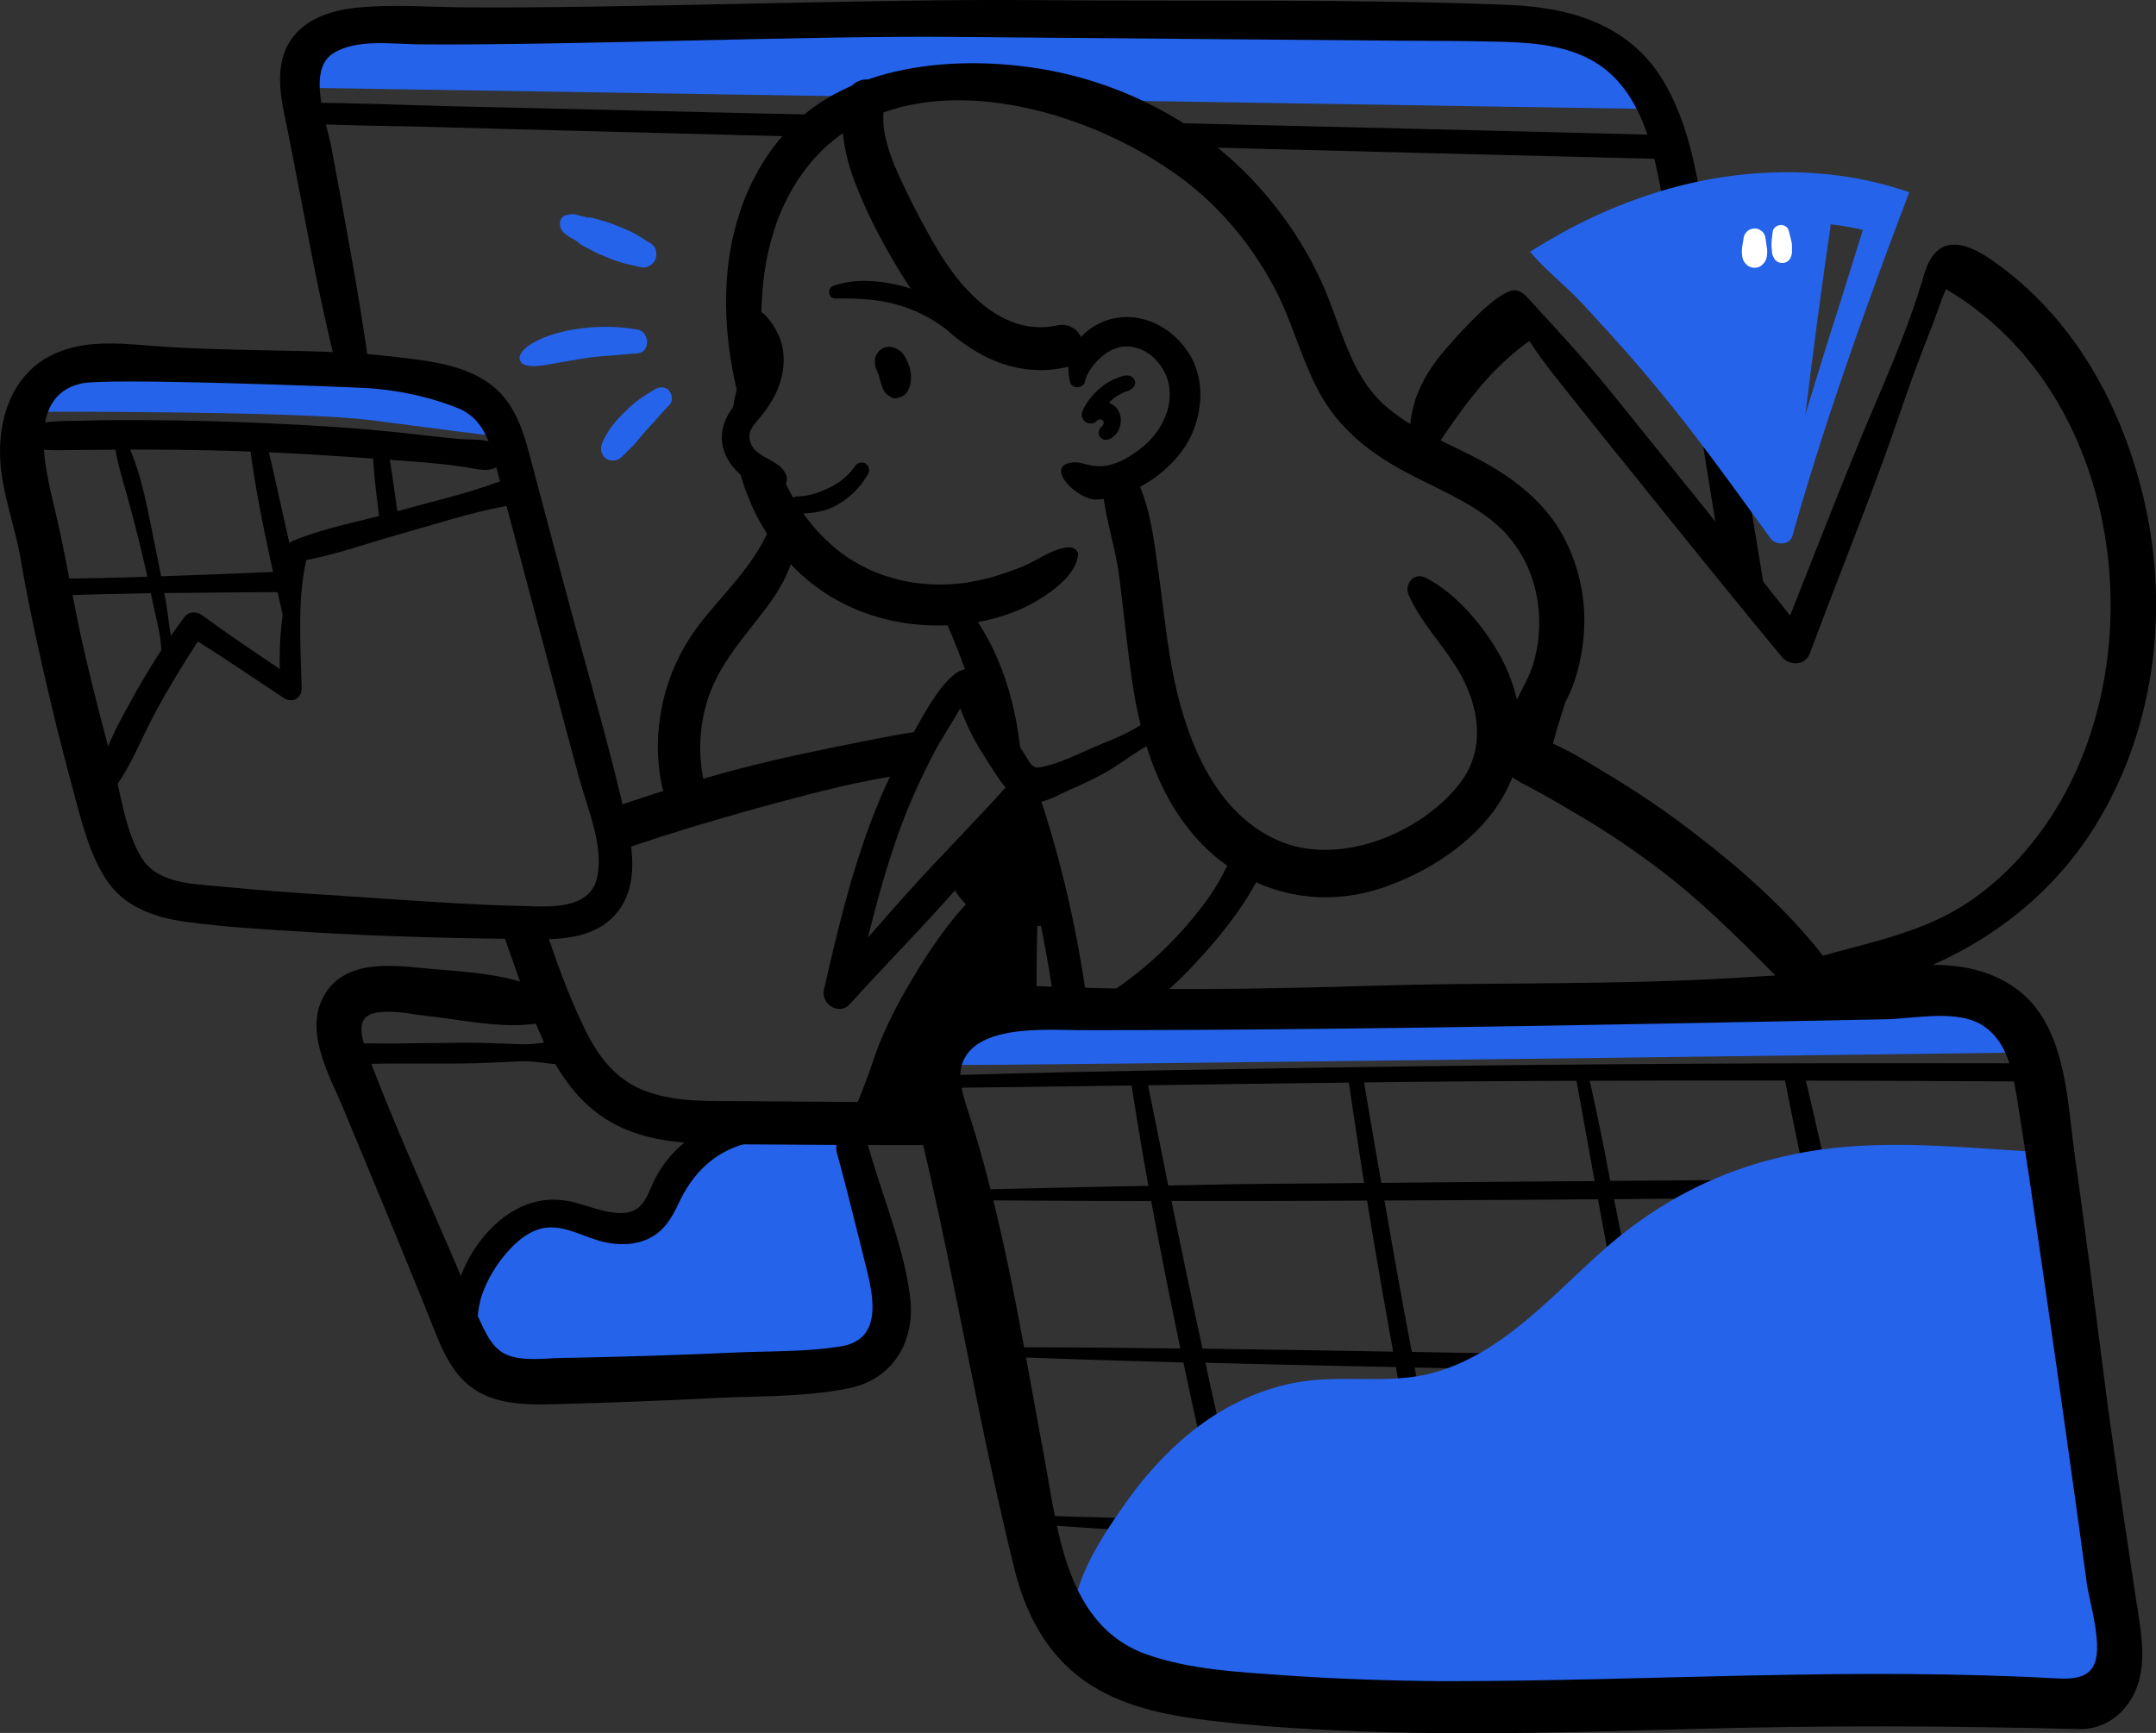
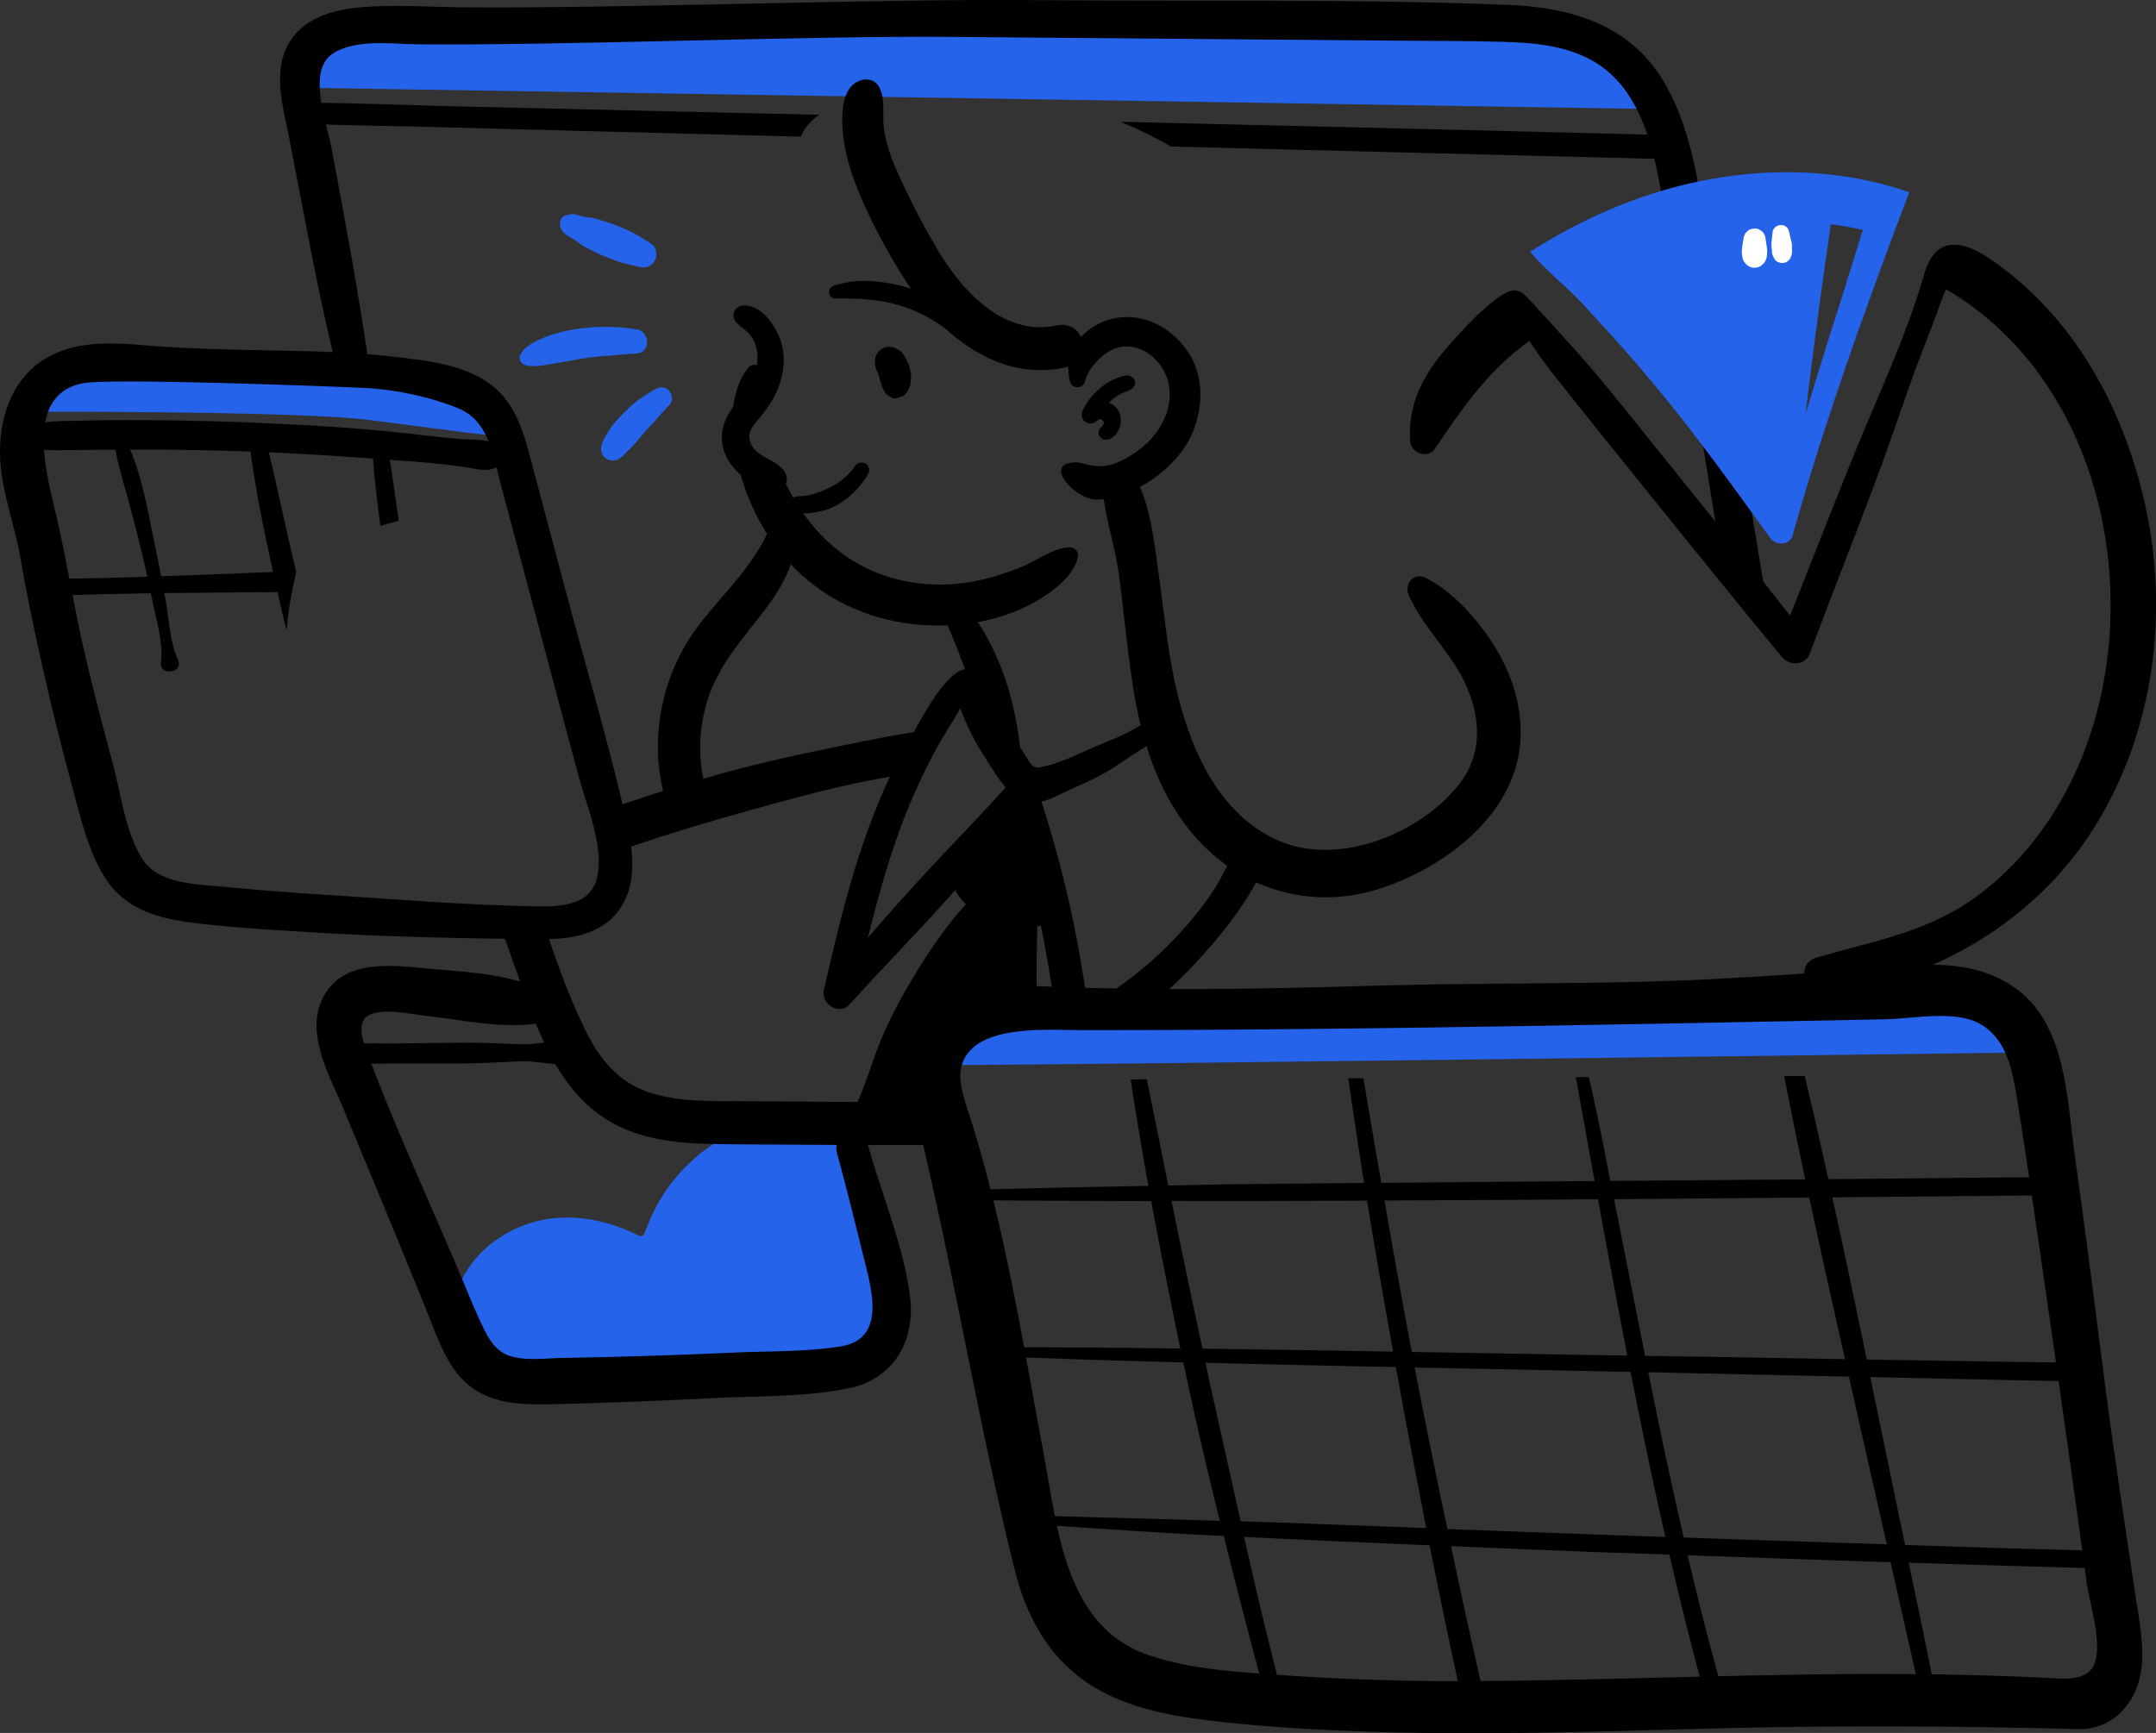
<svg xmlns="http://www.w3.org/2000/svg" id="prefix__Capa_2" data-name="Capa 2" viewBox="0 0 229.51 184.52">
  <rect x="0" y="0" width="229.51" height="184.52" fill="#333333" stroke="none" />
  <defs>
    <style>.prefix__cls-1{fill:#fff}.prefix__cls-2{fill:#2563eb}</style>
  </defs>
  <g id="prefix___Layer_" data-name="&amp;lt;Layer&amp;gt;">
    <path d="M114.75 59.12c-.17 2.03-2.73 3.89-4.37 4.85-2.06 1.22-4.52 2.02-6.89 2.36-4.86.73-9.93.02-14.3-2.37-4.46-2.44-7.75-6.46-9.6-11.18-1.51-3.81-2.74-10.09.04-13.6.51-.65 1.6-.25 1.78.47.17.67.26 1.35.29 2.04-.77.27-1.48.78-1.95 1.41-.62.82-.92 1.84-.96 2.88 0 .9.25 1.93.81 2.66.43.59.83.99 1.44 1.41.39.27.83.46 1.29.62.34.12.7.2 1.07.24.05.16.12.33.2.48 1.66 3.55 4.35 6.75 7.79 8.67 3.53 1.97 7.75 2.58 11.73 1.94 1.99-.33 3.87-.92 5.76-1.69 1.5-.61 3.42-2.07 5.03-2.03.42 0 .89.38.85.83z" />
    <path class="prefix__cls-2" d="M93.79 138.64c-.91 7.24-8.73 6.8-14.33 7.23-6.86.54-13.73.75-20.61.74-2.58-.02-6.03.44-8.01-1.53-.96.6-2.58.09-2.81-1.26-.82-4.84 1.19-9.61 5.44-12.22 4.28-2.65 9.1-2.42 13.57-.49 1.28.56 1.3.89 1.75-.26.44-1.12.91-2.19 1.56-3.24 1.12-1.86 2.6-3.51 4.31-4.88 3.65-2.89 8.19-4.21 12.82-3.95.98.05 1.74.86 2.12 1.7 2.53 5.4 4.95 12.08 4.17 18.17z" />
    <path d="M110.35 108.3c-.32.02-.65.05-.96.09-3.86.42-7.63 2.14-8.52 6.26-.19.91-.23 1.84-.18 2.77.04.89.16 1.77.32 2.65-.84-.02-1.67-.04-2.49-.07-2.7-.11-5.44-.28-8.17-.26.33-.81.65-1.6.96-2.4.63-1.54 1.21-3.1 1.75-4.72.81-2.35 1.89-4.56 3.09-6.72 1.93-3.4 4.19-6.96 6.93-9.89.14-.7.68-1.35 1.49-1.46.21-.19.4-.4.61-.58.67-.56 1.53 0 1.37.77.91.14 1.82.28 2.74.44.68.11 1.23.89 1.21 1.53-.17 3.86-.17 7.72-.14 11.59zM104.4 77.23c-.74-3.64-2.03-7.19-3.5-10.57-.75-1.7 1.4-2.95 2.48-1.44 3.01 4.1 4.55 8.98 5.17 14 .14 1.02.24 2.05.27 3.1-.33-.34-.65-.7-.96-1.07-.66-.78-1.33-1.59-2.02-2.32-.46-.49-.94-.97-1.39-1.46 0-.07-.04-.16-.05-.23zM96.89 39.33c-.1-.38-.26-.75-.43-1.1-.06-.12-.12-.24-.2-.36-.21-.34-.5-.59-.86-.75a1.52 1.52 0 00-.75-.19c-.27 0-.52.07-.75.2-.46.27-.78.79-.76 1.33 0 .53.08.77.24 1.08.11.26.15.38.19.5.05.17.07.35.13.52.1.28.16.57.3.84.03.07.07.13.1.2.14.29.38.47.65.61.09.09.2.16.33.19.19.04.37.02.54-.06.28-.06.54-.15.75-.37.13-.13.21-.27.29-.42.26-.54.26-.63.3-1.04.04-.4.02-.77-.09-1.16z" />
    <path class="prefix__cls-2" d="M32.63 9.35l143.94 2.27s-2.02-6.43-7-8.26S113.3.41 87.8 2.48C62.3 4.55 36.43.14 34.2 3.5c-2.23 3.36-1.58 5.85-1.58 5.85z" />
    <path d="M83.7 50.63c-.64-1.87-3.64-1.75-3.92-3.98-.11-.87.59-1.55 1.1-2.17.68-.84 1.31-1.72 1.76-2.71.8-1.79 1.09-3.83.39-5.7-.59-1.57-2.04-3.64-3.92-3.54-.92.05-1.36 1.12-.73 1.79.57.61 1.28.94 1.71 1.68.37.63.55 1.34.55 2.06-.01 2.06-1.27 3.6-2.48 5.13-1.38 1.74-1.81 3.78-.65 5.78.54.93 1.32 1.64 2.19 2.24.84.57 2.06 1.41 3.1 1.01.61-.24 1.15-.87.91-1.58zM99.55 31.82c-1.11-.58-2.3-1.04-3.51-1.36-1.18-.31-2.4-.49-3.61-.54-1.29-.06-2.44.11-3.67.5-.74.23-.63 1.39.19 1.37 2.2-.04 4.45.05 6.58.66 1.04.3 2.04.69 3 1.2.5.27.98.56 1.45.88.55.37.91.72 1.61.57.38-.08.69-.5.67-.88-.06-1.18-1.77-1.92-2.71-2.41zM92.09 49.35c-.41-.23-.85-.05-1.09.31-.74 1.08-1.83 1.89-2.97 2.39-.25.11-.64.28-.86.36-.33.12-.67.22-1.02.3-.37.08-.51.1-.86.12-.25.02-.51 0-.74.1-.17.07-.32.17-.47.26-.32.18-.44.72-.12.97.16.13.32.28.5.38.24.13.53.13.8.13.44 0 .87-.03 1.3-.09.82-.11 1.65-.32 2.38-.72a8.74 8.74 0 003.48-3.42c.21-.38.07-.88-.31-1.09zM126.51 37.55c-1.65-2.55-4.59-4.2-7.66-3.7-1.51.25-3.01 1.08-3.97 2.27-.53.65-1.1 1.44-1.14 2.31-.04.73 0 1.5.16 2.21.18.8 1.42.78 1.59-.01.23-1.07 1.12-2.11 1.96-2.79.78-.63 1.74-1.03 2.77-.94 2.19.18 3.93 2.17 4.24 4.27.38 2.56-1.06 5.08-3.05 6.6-1.57 1.19-3.29 2.19-5.33 1.77-.6-.12-1.19-.35-1.79-.31-3.31.26.34 4.01 2.41 3.96 3.91-.08 8.45-3.26 10.07-6.74 1.31-2.8 1.47-6.23-.25-8.9z" />
    <path d="M120.62 40.25c-.52-.55-1.38-.13-1.95.11-.47.2-.91.46-1.31.77-.89.68-1.63 1.55-2.1 2.58-.19.42-.13.89.26 1.19.33.25.93.28 1.21-.08.37-.23.64-.19.4-.24.3.18.39.42.33.19.02.07.04.13.05.2-.04-.19-.03-.03-.01.06-.08.25-.2.39-.07.26-.44.33-.6.78-.37 1.16.23.4.68.46 1.07.29 1.24-.56 1.59-2.43.64-3.39-.2-.2-.45-.36-.72-.47.12-.12.25-.25.38-.36.23-.18.32-.24.41-.3.2-.13.4-.24.61-.35.06-.03.12-.06.19-.09.14-.06.24-.1.34-.13.39-.13.72-.32.84-.74.07-.23-.02-.48-.18-.65zM112.51 34.65c-5.81 1.25-10.26-3.88-12.87-8.34a83.13 83.13 0 01-4.2-8.19c-.6-1.35-1.08-2.78-1.32-4.24-.25-1.5.19-3.24-.52-4.58-.58-1.09-1.89-1.01-2.72-.35-1.35 1.07-1.3 3.75-1.14 5.32.19 1.87.69 3.67 1.38 5.42 1.32 3.4 3.11 6.73 5.04 9.82 3.71 5.94 10.06 11.36 17.56 9.54 2.87-.7 1.66-5.01-1.19-4.4z" />
-     <path d="M166.42 57.12c-1.9-3.53-5.03-6.02-8.49-7.93-3.57-1.97-7.66-3.39-10.7-6.19-3.47-3.21-4.44-8.08-6.24-12.27-1.7-3.96-4.08-7.59-6.95-10.8-6.14-6.87-14.74-11.31-23.83-12.69-8.78-1.33-19.79-.33-26.22 6.47-.76.83-1.31 1.48-1.8 2.15-5.48 7.55-5.82 17.3-3.66 26.06.41 1.65 3.26 1.35 3.03-.41-.99-7.55-.93-15.74 3.36-22.33 9.84-15.11 34.05-7.47 44.33 2.78 2.67 2.66 4.89 5.71 6.61 9.06 1.88 3.68 2.82 7.8 4.93 11.37 2 3.38 5 5.76 8.39 7.63 3.23 1.78 6.81 3.13 9.7 5.46 2.92 2.36 4.62 5.81 4.92 9.55.16 1.94-.03 3.88-.61 5.74-.57 1.83-1.69 3.38-2.36 5.17-.26.69.01 1.33.49 1.78-.15.37-.18.55-.14.72-.02.14-.06.28-.08.42-.06.49.41.97.85 1.08.12.03.23.03.34.03.05.05.11.09.17.13 0 .09-.02.19-.02.28-.07 1.44 2.12 1.66 2.47.3.5-1.98 1.09-3.94 1.71-5.89 1.11-2.02 1.68-4.43 1.92-6.58.43-3.81-.3-7.7-2.12-11.09z" />
    <path d="M159.96 70.33c-1.72-3.31-4.82-7.11-8.19-8.81-1.25-.63-2.32.65-1.81 1.83 1.56 3.58 4.72 6.27 6.25 9.95 1.45 3.47 1.53 7.15-.89 10.22-4.19 5.3-12.9 8.82-19.34 5.94-6.57-2.94-9.54-10.38-10.95-16.95-.8-3.74-1.14-7.56-1.68-11.34-.53-3.78-.95-8.16-3.08-11.43-.83-1.27-3.11.49-2.92 2.27.4 3.75 1.37 5.97 1.84 9.72.45 3.6.8 7.21 1.33 10.8.99 6.78 3.21 13.65 8.47 18.34 5.05 4.49 11.81 5.82 18.2 3.65 6.13-2.08 12.65-6.74 14.3-13.33.91-3.62.16-7.59-1.55-10.87z" />
    <path class="prefix__cls-2" d="M2.74 43.84s28.86-.11 36.68.89c7.82 1.01 13.6 1.81 13.67 1.66.07-.15 0-2.78-4.9-5.04-4.9-2.27-37.19-3.24-39.46-2.5-2.27.74-5.99 4.98-5.99 4.98z" />
    <path d="M66.79 87.89c-1.89-8.46-4.4-16.82-6.63-25.2-1.15-4.31-2.29-8.63-3.44-12.94-.85-3.21-1.62-6.6-4.39-8.74-2.83-2.19-6.75-2.59-10.18-3-4.1-.49-8.22-.6-12.34-.68-4.66-.1-9.32-.15-13.97-.53-3.53-.29-7.26-.6-10.51 1.1C1.19 40.06-.26 44.76.04 49.18c.24 3.57 1.59 6.92 2.17 10.41.65 3.85 1.48 7.71 2.34 11.53.94 4.15 1.95 8.28 3.07 12.39.91 3.35 1.75 7.21 3.69 10.15 1.92 2.92 5.13 4.03 8.45 4.49 4.29.59 8.66.82 12.97 1.09 8.41.52 16.88.71 25.3.75 2.85.01 5.88-.55 7.74-2.92 2.03-2.59 1.69-6.16 1.02-9.16zm-9.97 8.61c-7.37-.13-14.76-.76-22.12-1.22-3.71-.23-7.42-.52-11.13-.88-2.89-.28-6.76-.27-8.48-3.04-1.81-2.92-2.24-7.02-3.14-10.29-1.02-3.7-1.97-7.42-2.85-11.16-1.13-4.79-1.9-9.66-2.98-14.47-1.01-4.49-3.79-13.25 2.61-14.62 2.78-.6 26.49.32 29.96.48 3.29.15 6.97.91 10.06 2.16 3.16 1.28 3.64 4.64 4.42 7.59l2.89 10.85c1.86 6.96 3.69 13.92 5.57 20.87.86 3.18 2.58 7.07 1.99 10.42-.59 3.32-4.11 3.37-6.81 3.32z" />
    <path d="M53.62 48.18c-.91-1.64-2.97-1.29-4.63-1.43-2.25-.19-4.48-.49-6.72-.72-4.48-.47-8.99-.74-13.49-.95-4.36-.2-8.72-.32-13.08-.34-2.25-.01-4.51-.02-6.77.05-2 .07-4.29-.1-6.14.74-.76.34-1 1.6-.08 1.94 1.8.66 3.75.43 5.64.44 2.26 0 4.51-.04 6.77-.04 4.66 0 9.32.1 13.98.31 4.51.2 9.01.53 13.51.86 2.25.16 4.5.34 6.73.67 1.65.24 3.02.8 4.24-.53.26-.29.2-.69.03-1zM101.32 121.91c-3.49.02-6.96.02-10.45 0h-1.4c-3.88-.02-7.77-.04-11.66-.07-3.47-.04-7.1-.09-10.42-1.28-6.94-2.46-9.52-9.05-11.82-15.47-.84-2.35-1.68-4.7-2.47-7.07.82.04 1.67.02 2.49-.05.7-.05 1.4-.14 2.09-.28 1.33 4.12 2.77 8.21 4.63 12 1.44 2.93 3.38 5.42 6.56 6.54 3.24 1.16 6.82 1 10.22 1.02 4.07.04 8.15.05 12.22.09 3.12.02 6.26.05 9.38.09.07 1.49.37 2.98.61 4.42 0 .02 0 .05.02.07zM181.2 22.06c-1.32.12-2.68.49-3.91 1.03-.07-.46-.16-.91-.23-1.37-.93-5.47-2.21-12.17-7.44-15.2-2.93-1.7-6.44-1.98-9.75-2.07-3.79-.11-7.56-.09-11.33-.12-15.68-.14-31.39-.26-47.07-.4-15.85-.14-41.14.93-56.98.79-2.77-.03-6.52-.6-9.01.95-2.88 1.81-.67 7.44-.19 10.1 1.42 7.61 2.86 15.22 3.95 22.89.32 2.12-2.81 3.12-3.33.91-.96-4.03-1.88-8.07-2.67-12.15-.81-4.21-1.63-8.42-2.44-12.64-.63-3.33-1.88-7.19.02-10.31C32.35 2 35.27 1.09 38.01.82 41.73.43 45.55.75 49.27.78c16.99.14 43.45-.91 60.45-.77 16.92.16 33.95-.16 50.84.51 6.68.26 12.96 2.12 16.55 8.17 2.37 4 3.35 8.7 4.09 13.36zM188.14 64.62c-1.42-2.23-3.07-4.3-5.05-6.03-.68-4.19-1.35-8.4-2.03-12.59 1.19 1.28 2.46 2.47 3.79 3.61.28.23.58.39.89.47.79 4.84 1.6 9.68 2.4 14.54zM132.13 89.45c-1.16 1.84-1.93 3.88-3.17 5.7-1.33 1.93-2.86 3.74-4.52 5.42-2.37 2.4-5.05 4.44-7.91 6.19 1.6-.21 3.26-.19 4.88.04.35.05.7.11 1.03.19 1.67-1.28 3.21-2.72 4.65-4.26 3.14-3.35 6.63-7.7 8.08-12.08.6-1.82-2.09-2.72-3.03-1.19zm-18.43-5.28c1.33-.58 2.67-1.18 3.91-1.88 1.21-.68 2.31-1.51 3.49-2.26 1.21-.79 2.67-1.42 3.67-2.47.65-.67 0-2.03-.96-1.67-1.07.4-2 1.1-2.98 1.68-1.1.63-2.26 1.12-3.45 1.6-2.16.86-4.42 2.14-6.73 2.54-.84.14-1.11-.68-1.53-1.33-.63-.95-1.26-1.91-1.84-2.89-1.05-1.75-1.86-3.79-3.02-5.44-2.37-3.38-6.3 4.81-7.24 6.35-1.61 2.7-2.93 5.54-4.07 8.47-2.33 6-3.81 12.24-5.24 18.52-.35 1.51 1.61 2.79 2.74 1.54 3.24-3.6 6.65-7.05 9.89-10.65 2.61-2.88 5.14-5.86 7.75-8.75 1.91 6.68 3.4 13.49 4.26 20.38 1.07-.47 2.24-.82 3.4-1.03-1-7.31-2.6-14.52-4.89-21.52 1-.23 1.95-.79 2.86-1.19zm-15.93 9.61c-1.82 1.98-3.59 4.02-5.38 6.05.93-3.74 1.95-7.45 3.24-11.07 1-2.82 2.23-5.56 3.6-8.22.88-1.75 2.03-3.4 3-5.14.05.14.11.3.16.46.53 1.32 1.12 2.6 1.86 3.81.72 1.17 1.46 2.35 2.24 3.47.18.25.37.47.56.7-3.02 3.38-6.23 6.61-9.28 9.94z" />
    <path d="M112.89 95.69c-.4-.64-.66-1.34-1.02-2-.16-.28-.31-.56-.45-.85-.1-.19-.18-.39-.27-.58-.28-.73-.49-1.39-.66-2.06-.09-.37-.16-.73-.22-1.11-.08-.18-.04-.57-.05-.7-.05-1.17-.88-2.13-2.05-2.28-1.19-.14-2.18.6-2.54 1.72-.24.76-.52 1.51-.8 2.26-1.15.13-1.78.75-2.19 1.59-.69-.84-2.21-.21-1.89.95.27.98.71 1.94 1.31 2.77.68.94 1.58 1.68 2.6 2.24 2.17 1.18 4.79 1.39 7.14.67 1.07-.33 1.71-1.61 1.08-2.62zM98.91 77.73c-.62.83-1.19 1.72-1.68 2.64-.33.65-.62 1.33-.83 2.01-2.38.45-4.77.86-7.12 1.42-4.31 1.02-8.56 2.2-12.81 3.43-4.01 1.15-7.97 2.42-11.9 3.83.08-.87 0-1.78-.15-2.66-.12-.67-.3-1.3-.5-1.94 3.76-1.34 7.54-2.55 11.35-3.66 4.52-1.31 9.07-2.34 13.67-3.27 3.28-.65 6.62-1.38 9.97-1.8zM87.19 12.22c-.86.63-1.56 1.4-1.94 2.33L64.13 14c-6.12-.15-12.26-.32-18.38-.49-4.24-.11-8.47-.12-12.7-.33-.15-.74-.3-1.48-.41-2.23 5.1-.01 10.21.24 15.27.36 7.02.16 14.02.32 21.03.49 6.09.15 12.18.28 18.26.42zM176.4 14.36c-.11.87-.04 1.72.16 2.56-17.31-.44-34.6-.86-51.91-1.32-1.73-1-3.52-1.86-5.36-2.63 8.16.19 16.34.39 24.51.58 10.86.26 21.74.53 32.6.81z" />
    <path d="M75.18 84.17a58.1 58.1 0 00-3.92 1.31c-.09.04-.18.07-.29.11-.83-2.63-1.11-5.41-.83-8.17.42-4.26 2.05-8.17 4.75-11.5 2.93-3.62 6.36-6.79 7.64-11.45.26-.91 1.51-.88 1.78 0 1.26 3.86-.57 7.4-2.87 10.43-2.43 3.19-5.16 6.14-6.26 10.1-.85 2.99-.86 6.19 0 9.17zM96.88 138.09c-.69-5.48-3.04-10.92-4.5-16.23-.58-2.12-3.87-1.23-3.29.89 1.08 3.93 2.04 7.89 3.03 11.85.82 3.26 1.96 8-2.58 8.75-3.71.61-7.67.5-11.42.67-4.11.19-8.22.33-12.33.44-1.98.05-3.97.1-5.95.13-1.8.03-4.08.37-5.8-.3-1.47-.58-2.18-2.03-2.81-3.37-.86-1.84-1.61-3.73-2.4-5.6-3.25-7.65-6.76-15.27-9.68-23.05-.57-1.52-1.46-3.91.71-4.4 1.79-.4 4.02.14 5.8.33 4.2.47 9.5 1.74 13.59.25.67-.25 1.17-1.24.47-1.79-3.72-2.93-9.55-3.11-14.09-3.52-3.8-.35-8.93-1.09-11.16 2.92-2.13 3.84.65 8.52 2.12 12.07 2.06 4.99 4.15 9.97 6.19 14.96.94 2.29 1.87 4.59 2.8 6.89.86 2.11 1.6 4.32 3 6.14 2.9 3.78 7.41 3.47 11.71 3.36 5.1-.14 10.21-.34 15.31-.6 4.84-.25 10.03-.09 14.79-1.07 4.73-.97 7.07-5.06 6.49-9.7z" />
    <path d="M61.94 110.88c-2.15-.42-4.27.38-6.41.31-2.29-.08-4.58-.19-6.87-.16-2.2.03-4.41.05-6.61.08-2.12.02-4.47-.17-6.52.47a.661.661 0 000 1.27c1.98.59 4.23.39 6.27.39h6.86c2.21 0 4.41-.13 6.61-.23 2.22-.1 4.45.68 6.66.22 1.18-.24 1.16-2.12-.02-2.35z" />
    <path class="prefix__cls-2" d="M101.84 113.38c-.16.17 113.53-1.31 113.53-1.31s.29-5.52-4.24-5.31c-4.53.21-102.25-.32-105.63 1.4-3.39 1.73-3.66 5.21-3.66 5.21z" />
    <path d="M203.21 166.39c7.58.25 15.13.47 22.71.68-.05-.26-.12-.54-.18-.81-.07-.37-.16-.72-.23-1.09-4.93-.12-9.86-.25-14.78-.4-2.65-.09-5.28-.18-7.93-.26-.98-4.7-1.95-9.42-2.93-14.12-.26-1.26-.53-2.51-.77-3.77 7.54.18 15.08.33 22.62.49-.12-.67-.26-1.35-.4-2.02-3.23-.03-6.45-.07-9.68-.12l-12.92-.21c-1.19-5.75-2.4-11.52-3.67-17.27l22.76-.21c-.11-.63-.23-1.28-.35-1.93-7.61.04-15.22.14-22.83.21-.81-3.68-1.65-7.35-2.51-11l-2.19.02c.72 3.67 1.46 7.33 2.24 11-6.91.05-13.84.11-20.75.16-.23-1.18-.46-2.35-.68-3.51-.51-2.53-1.03-5.03-1.6-7.54h-1.39c.67 3.68 1.33 7.38 2 11.07-7.58.05-15.15.12-22.71.19-.65-3.72-1.28-7.44-1.91-11.14h-1.6c.53 3.72 1.09 7.44 1.68 11.15-3.98.04-7.96.07-11.94.11-2.98.03-5.94.11-8.91.16-.75-3.77-1.51-7.54-2.28-11.31l-1.72.02c.58 3.79 1.21 7.56 1.89 11.33-6.82.12-13.61.28-20.43.46.03.35.09.7.16 1.05 6.86.07 13.71.09 20.57.11.96 5.24 2.02 10.47 3.1 15.7-6.96-.09-13.92-.16-20.89-.12.04.18.07.33.11.51.02.12.05.26.09.39 7 .3 14.01.51 21.01.7.25 1.12.47 2.23.72 3.35.98 4.52 2.05 9.03 3.16 13.52-7.01-.23-14.03-.4-21.04-.6.05.3.14.58.21.88 7.07.49 14.15.98 21.25 1.33.68 2.75 1.39 5.51 2.1 8.26.91 3.54 1.86 7.07 2.82 10.59.6.09 1.21.14 1.82.19-.93-3.59-1.82-7.21-2.7-10.84-.65-2.68-1.26-5.4-1.88-8.1 6.59.32 13.17.61 19.75.89.67 3.28 1.32 6.56 2.02 9.84.6 2.88 1.23 5.75 1.88 8.61.81-.02 1.63-.02 2.44-.05-.72-3.07-1.42-6.16-2.1-9.24-.68-3.02-1.32-6.05-1.96-9.07 4.86.21 9.72.4 14.57.6 2.89.11 5.79.19 8.68.3 1.3 5.58 2.68 11.15 4.24 16.66.72.16 1.4.14 2.07.12-1.63-5.52-3.05-11.1-4.37-16.71 7.19.25 14.4.51 21.61.74.81 3.61 1.61 7.21 2.44 10.82.35 1.58.72 3.16 1.07 4.73.54-.02 1.07-.02 1.61 0-.37-1.79-.74-3.58-1.1-5.37-.68-3.37-1.39-6.75-2.09-10.12zm-10.61-38.87c1.23 5.73 2.51 11.47 3.81 17.2-7.1-.12-14.19-.25-21.29-.35-1.11-5.56-2.19-11.12-3.3-16.68 6.93-.07 13.85-.12 20.78-.18zm-22.49.18c1.02 5.56 2.05 11.1 3.12 16.64-7.65-.12-15.29-.26-22.94-.39-1.02-5.37-1.98-10.73-2.91-16.12 7.58-.04 15.15-.07 22.73-.14zm-45.4.17c6.94.02 13.87 0 20.82-.03.86 5.38 1.81 10.73 2.77 16.08-3.12-.05-6.26-.11-9.38-.16-3.65-.05-7.28-.11-10.91-.16-1.14-5.24-2.23-10.47-3.3-15.73zm11.43 34.25c-1.35-.05-2.7-.09-4.07-.14-1.07-4.75-2.12-9.52-3.19-14.28-.19-.86-.37-1.74-.56-2.6 6.75.18 13.52.33 20.27.46.16.89.33 1.79.49 2.68.88 4.82 1.81 9.65 2.75 14.47-5.23-.21-10.45-.39-15.7-.6zm17.94.69a930.75 930.75 0 01-3.1-15.2c-.14-.67-.25-1.33-.39-2 6.84.14 13.66.26 20.48.42.84.02 1.67.04 2.51.05 1.16 5.87 2.37 11.73 3.7 17.57-7.73-.26-15.47-.56-23.2-.84zm25.15.91c-.03-.16-.07-.3-.1-.46-1.32-5.7-2.51-11.42-3.67-17.15 7.12.16 14.24.32 21.36.47.37 1.63.74 3.26 1.1 4.91.98 4.31 1.95 8.63 2.93 12.94-7.21-.23-14.42-.46-21.62-.72z" />
-     <path class="prefix__cls-2" d="M224.28 174.54c.44.68.58 1.6.28 2.4-.21.47-.37.96-.53 1.47-.35 1.1-1.63 1.6-2.67 1.51a94.17 94.17 0 00-5-.21c-.11.02-.23.05-.33.09-3.93.98-7.98 1.12-11.98.51a2.67 2.67 0 01-1.14-.47c-1.77.02-3.54.02-5.3.04-15.22.16-30.43.35-45.65.49-11.82.12-26.06 1.84-35.92-6.14-.98.04-1.82-.88-1.81-1.96.12-4.33 3.31-9.01 5.75-12.45 2.49-3.49 5.59-6.73 9.22-9.07 3.1-1.98 6.56-3.35 10.22-3.75 4.28-.49 8.72.32 12.92-.77 7.47-1.93 12.84-8.28 18.41-13.19 6.02-5.31 12.82-8.72 20.73-10.24 8.65-1.67 17.05-.58 25.73-.14 1.53.07 2.16 1.3 2.03 2.51.07.14.14.3.18.47.93 5.63.63 11.45.79 17.15.05 1.7.14 3.38.23 5.07.32.35.56.82.67 1.42.86 4.56 1.81 9.1 2.7 13.66.68 3.49 1.96 7.51.72 11-.07.23-.19.4-.28.61z" />
    <path d="M227.46 170.82c-1.19-8.03-2.44-16.06-3.47-24.11-1.01-7.91-2.02-15.82-3.13-23.72-.83-5.91-.9-13.93-6.31-17.77-4.18-2.97-9.04-2.64-13.85-2.23-6.09.52-12.2.94-18.3 1.26-12.07.62-24.14.34-36.2.71-11.91.36-23.89.56-35.79.04-.17 0-.35-.02-.52-.03-6.13-.64-12.32 3.04-12.64 9.58-.12 2.51.47 4.99 1.04 7.44 3.55 15.12 6.06 30.52 9.82 45.55 1.23 4.6 3.43 8.69 7.39 11.47 3.84 2.69 8.61 3.63 13.18 4.18 5.72.69 11.5 1.01 17.26 1.2 11.64.37 23.29.02 34.92-.31 13.37-.37 26.67-.32 40.07.02 2.4.16 4.56-.93 5.93-3.17 1.85-3.04 1.11-6.77.62-10.09zm-40.68 7.57c-11.08.24-22.15.62-33.24.62-5.67-.05-11.34-.24-17-.64-4.79-.34-9.81-.59-14.39-2.18-8.75-3.04-9.55-13.36-11.01-21.15-2.32-12.44-4.34-25.52-8.35-37.55-.4-1.37-.82-2.85-.37-4.2 1.46-4.43 9.6-3.56 13.22-3.6 16.21 0 32.41-.2 48.61-.47 8.1-.14 16.2-.29 24.3-.45l12.15-.24c3.17-.06 7.81-1.13 10.52.76 2.45 1.71 2.98 4.67 3.46 7.44 1.03 6.43 1.96 12.89 2.89 19.34 1.04 7.18 2.06 14.36 3.06 21.54.51 3.67 1.02 7.34 1.52 11.02.29 2.11 1.9 7.04.57 8.98-.78 1.14-2.42 1.18-3.8 1.1-10.7-.58-21.44-.55-32.16-.31z" />
-     <path d="M216.25 113.23c.05.65.12 1.28.21 1.93-17.17-.11-34.35-.14-51.52-.07-21.48.09-42.97.51-64.47.75-.23-.53-.4-.93-.58-1.32 10.82-.33 21.66-.53 32.5-.7 24.92-.44 49.84-.65 74.76-.61 3.03 0 6.07 0 9.1.02zM116.52 106.76c-.25.14-.49.3-.74.44l-.05-.32c.25-.05.49-.09.74-.12h.05zM228.34 53.69c-2.31-10.28-7.51-19.9-16.33-26.01-3.18-2.2-5.98-2.62-7.19 1.57-1.89 6.51-4.76 12.55-7.31 18.8-2.37 5.81-4.63 11.66-6.95 17.5-4.13-5.24-8.29-10.45-12.48-15.64-2.37-2.93-4.71-5.88-7.1-8.8-2.6-3.18-5.41-6.17-8.17-9.2-.37-.4-.77-.83-1.3-.97-1.84-.49-6.62 5.08-7.75 6.39-2.38 2.78-3.95 6-3.63 9.73.11 1.21 1.88 1.81 2.6.74 2.75-4.05 5.33-7.86 9.26-10.89.26-.21.53-.4.82-.6 1.48 2.32 3.27 4.44 4.98 6.6 2.43 3.07 4.9 6.1 7.35 9.15 4.81 5.99 9.64 11.96 14.54 17.89.79.95 2.48.95 2.96-.34 2.54-6.79 5.24-13.52 7.74-20.32 1.2-3.27 2.28-6.58 3.48-9.86.6-1.63 1.24-3.25 1.87-4.87.46-1.19.88-2.53 1.42-3.77 17.26 10.11 21.71 34.54 13.63 51.79-2.37 5.05-5.96 9.7-10.52 12.98-5.14 3.72-10.94 4.66-16.89 6.4-2.33.67-1.37 4.49 1.02 4.1 11.63-1.86 22.25-7.89 28.57-17.99 6.33-10.12 7.98-22.8 5.38-34.37z" />
+     <path d="M216.25 113.23zM116.52 106.76c-.25.14-.49.3-.74.44l-.05-.32c.25-.05.49-.09.74-.12h.05zM228.34 53.69c-2.31-10.28-7.51-19.9-16.33-26.01-3.18-2.2-5.98-2.62-7.19 1.57-1.89 6.51-4.76 12.55-7.31 18.8-2.37 5.81-4.63 11.66-6.95 17.5-4.13-5.24-8.29-10.45-12.48-15.64-2.37-2.93-4.71-5.88-7.1-8.8-2.6-3.18-5.41-6.17-8.17-9.2-.37-.4-.77-.83-1.3-.97-1.84-.49-6.62 5.08-7.75 6.39-2.38 2.78-3.95 6-3.63 9.73.11 1.21 1.88 1.81 2.6.74 2.75-4.05 5.33-7.86 9.26-10.89.26-.21.53-.4.82-.6 1.48 2.32 3.27 4.44 4.98 6.6 2.43 3.07 4.9 6.1 7.35 9.15 4.81 5.99 9.64 11.96 14.54 17.89.79.95 2.48.95 2.96-.34 2.54-6.79 5.24-13.52 7.74-20.32 1.2-3.27 2.28-6.58 3.48-9.86.6-1.63 1.24-3.25 1.87-4.87.46-1.19.88-2.53 1.42-3.77 17.26 10.11 21.71 34.54 13.63 51.79-2.37 5.05-5.96 9.7-10.52 12.98-5.14 3.72-10.94 4.66-16.89 6.4-2.33.67-1.37 4.49 1.02 4.1 11.63-1.86 22.25-7.89 28.57-17.99 6.33-10.12 7.98-22.8 5.38-34.37z" />
    <path class="prefix__cls-2" d="M202.89 20.35c-1-.33-2.02-.63-3.03-.88-7.37-1.79-15.26-1.39-22.64.75a54.434 54.434 0 00-11.57 4.93c-.4.23-.81.46-1.21.7-.53.32-1.05.63-1.56.96 1.17 1.39 2.63 2.67 3.93 3.89.49.46.95.91 1.37 1.35.53.54 1.03 1.11 1.54 1.67 1.91 2.05 3.79 4.16 5.59 6.3 4.7 5.54 8.91 11.43 13.17 17.31.54.75 2.03.75 2.33-.26 3.19-11.36 7.15-22.52 11.29-33.57.09-.25 1.16-3.03 1.14-3.03-.12-.05-.23-.09-.35-.12zM195 35.03c-1.95 6.1-3.72 12.33-5.79 18.4-3.42-5.49-7.38-10.63-11.59-15.54-2.31-2.74-4.75-5.37-7.26-7.93-.25-.26-.51-.53-.79-.81 1.93-1.03 3.93-1.95 5.98-2.72 7.21-2.74 15.26-3.67 22.75-1.95-1.09 3.52-2.17 7.03-3.3 10.54z" />
-     <path d="M194.4 102.22c-4.06-5.4-9.53-10.1-14.9-14.16-2.68-2.03-5.48-3.9-8.36-5.63-2.84-1.7-6.24-3.95-9.57-4.39-2.25-.3-3.23 2.46-1.67 3.89 1.21 1.11 2.73 1.76 4.16 2.55 1.44.8 2.87 1.64 4.29 2.49 2.79 1.65 5.48 3.48 8.07 5.42 5.29 3.98 9.74 8.63 14.38 13.3 2.03 2.05 5.29-1.24 3.61-3.47zM78.71 118.92c-3.78.78-7.05 2.99-8.89 6.42-.84 1.58-1.18 3.63-3.3 3.8-2.12.18-4.14-.94-6.18-1.28-4.06-.69-7.41 1.65-9.65 4.87-1.82 2.62-3.79 7.79-1.21 10.51.34.36.88.25 1-.25.4-1.71.24-3.47.85-5.18.58-1.63 1.51-3.17 2.65-4.47 1.09-1.25 2.55-2.47 4.27-2.63 2.06-.19 4.05 1.07 6.01 1.53 1.62.38 3.4.35 4.9-.41 1.53-.77 2.36-2.15 3.06-3.66 1.47-3.17 3.74-5.5 7.19-6.41 1.61-.43.94-3.19-.71-2.85zM53.2 51.26c-3.55 1.33-7.33 2.17-10.98 3.19-3.62 1.01-7.53 1.7-11 3.12-.5.2-.75.69-.73 1.21.13 2.67-.24 5.28-.54 7.92-.17 1.51-.19 3.02-.17 4.54-2.79-1.89-5.59-3.76-8.31-5.76-.55-.41-1.4-.37-1.83.21-2.07 2.78-3.93 5.73-5.6 8.77-1.62 2.94-3.46 6.14-3.66 9.54-.04.7.79 1.11 1.28.55 2.08-2.4 3.18-5.5 4.66-8.29 1.45-2.74 3.06-5.36 4.74-7.96 3.1 1.95 6.12 4.02 9.18 6.04.87.57 1.89 0 1.87-1.04-.09-4.46-.5-9.28.5-13.67 3.26-.61 6.51-1.79 9.69-2.68 3.82-1.06 7.66-2.35 11.56-3.07 1.95-.36 1.18-3.3-.65-2.61z" />
    <path d="M28.47 47.47c-.61 0-1.24-.02-1.88-.02.56 4.52 1.51 9 2.47 13.45-3.96.16-7.93.33-11.91.46-.19-1.05-.42-2.1-.63-3.14-.77-3.65-1.37-7.73-3.02-11.12-.44-.02-.88-.04-1.33-.07.23 2 .82 3.82 1.33 5.63.54 1.96 1.07 3.96 1.54 5.96.23.93.44 1.86.65 2.79-3.3.11-6.59.19-9.89.21.19.6.37 1.19.51 1.79 3.24-.12 6.51-.19 9.75-.25.09.42.18.82.26 1.25.4 1.93 1.07 4.09.81 6.07-.21 1.61 2.46 1.16 1.82-.21-.84-1.84-.93-4.03-1.26-6.02-.07-.37-.12-.74-.21-1.1 4.02-.05 8.05-.07 12.07-.11.3 1.39.61 2.75.98 4.12.02-.49.07-.96.12-1.44.11-.91.25-1.81.44-2.7.05-.35.14-.7.21-1.05.07-.32.14-.72.23-1.12-.05-.19-.09-.33-.12-.49-1.05-4.28-1.91-8.59-2.95-12.89zM41.25 47.59h-1.58c.07 2.81.47 5.63.82 8.4.65-.19 1.3-.37 1.96-.54-.4-2.61-.7-5.26-1.21-7.86z" />
    <path class="prefix__cls-2" d="M194.86 24.13c-1.44 9.77-2.65 19.57-3.79 29.37-.21 1.84-2.77 2-3.46.4-4-9.43-11.75-15.82-18.66-23.06-.09-.09-.16-.19-.23-.28-.68.09-1.16-.54-.91-1.1 1.63-3.79 7.24-5.17 10.89-6.03 4.86-1.14 9.82-1.23 14.78-1.12.88.02 1.49 1.03 1.37 1.82z" />
    <path class="prefix__cls-1" d="M187.94 25.36c-.04-.29-.19-.61-.44-.78l-.27-.16a.843.843 0 00-.44-.08c-.24 0-.51.06-.71.22-.25.2-.42.46-.47.78-.05.34-.11.68-.16 1.02-.04.28-.03.55 0 .82.03.27.1.56.28.78.08.1.2.23.28.29.22.17.47.26.74.26s.52-.07.74-.23c.08-.06.19-.18.28-.27.19-.22.29-.5.32-.79.03-.28.05-.55 0-.82l-.15-1.03zM190.76 26.4c0-.18 0-.38-.03-.56l-.27-1.11c-.05-.23-.13-.45-.33-.59a.878.878 0 00-.54-.18c-.42 0-.84.31-.89.75-.04.38-.09.75-.12 1.13-.02.27.01.54.04.81 0 .09.01.18.02.27.03.26.15.46.28.68.17.29.59.43.91.4.35-.04.66-.27.79-.59.08-.19.14-.39.14-.59v-.4z" />
    <path class="prefix__cls-2" d="M69.36 25.98c-.73-.44-1.47-.97-2.24-1.33-.66-.31-1.36-.59-2.04-.85-.34-.13-.71-.22-1.06-.33-.2-.06-.4-.12-.61-.18-.13-.04-.26-.07-.4-.11-.18-.02-.36-.03-.55-.02.23.04-.31-.1-.36-.11-.15-.04-.3-.08-.45-.11-.2-.05-.4-.12-.6-.14-.29-.03-.55.06-.83.13-.69.18-.74 1.04-.45 1.53.26.43.62.63 1.05.88.18.11.37.21.55.32.24.18.32.27.42.35.16.11.33.2.51.29.14.07.28.15.42.22.35.18.69.38 1.06.53.68.28 1.36.57 2.06.81.79.27 1.64.41 2.45.6.57.14 1.28-.3 1.48-.84.2-.53.12-1.32-.42-1.64zM67.81 35.08c-2.21-.38-4.35-.36-6.56-.03-1.11.17-2.23.45-3.28.87-.9.36-2.18.97-2.6 1.89-.17.37.03.84.4 1 .82.35 2.05.1 2.9-.05 1.02-.17 2.03-.35 3.05-.53.98-.17 1.98-.29 2.98-.35 1.03-.06 2.04-.2 3.07-.24 1.51-.06 1.44-2.33.03-2.57zM71.23 41.59c-.42-.44-1-.43-1.5-.14-.94.54-1.86 1.12-2.66 1.87-.93.89-1.84 1.77-2.48 2.9-.35.63-.82 1.32-.51 2.06.25.6.86.87 1.47.72.49-.12.78-.49 1.12-.83l.27-.27c.11-.1.19-.18.28-.27.2-.2.4-.42.58-.64.35-.41.69-.84 1.05-1.24.4-.44.81-.85 1.19-1.3.4-.47.81-.92 1.24-1.35.4-.41.28-1.13-.08-1.51z" />
  </g>
</svg>